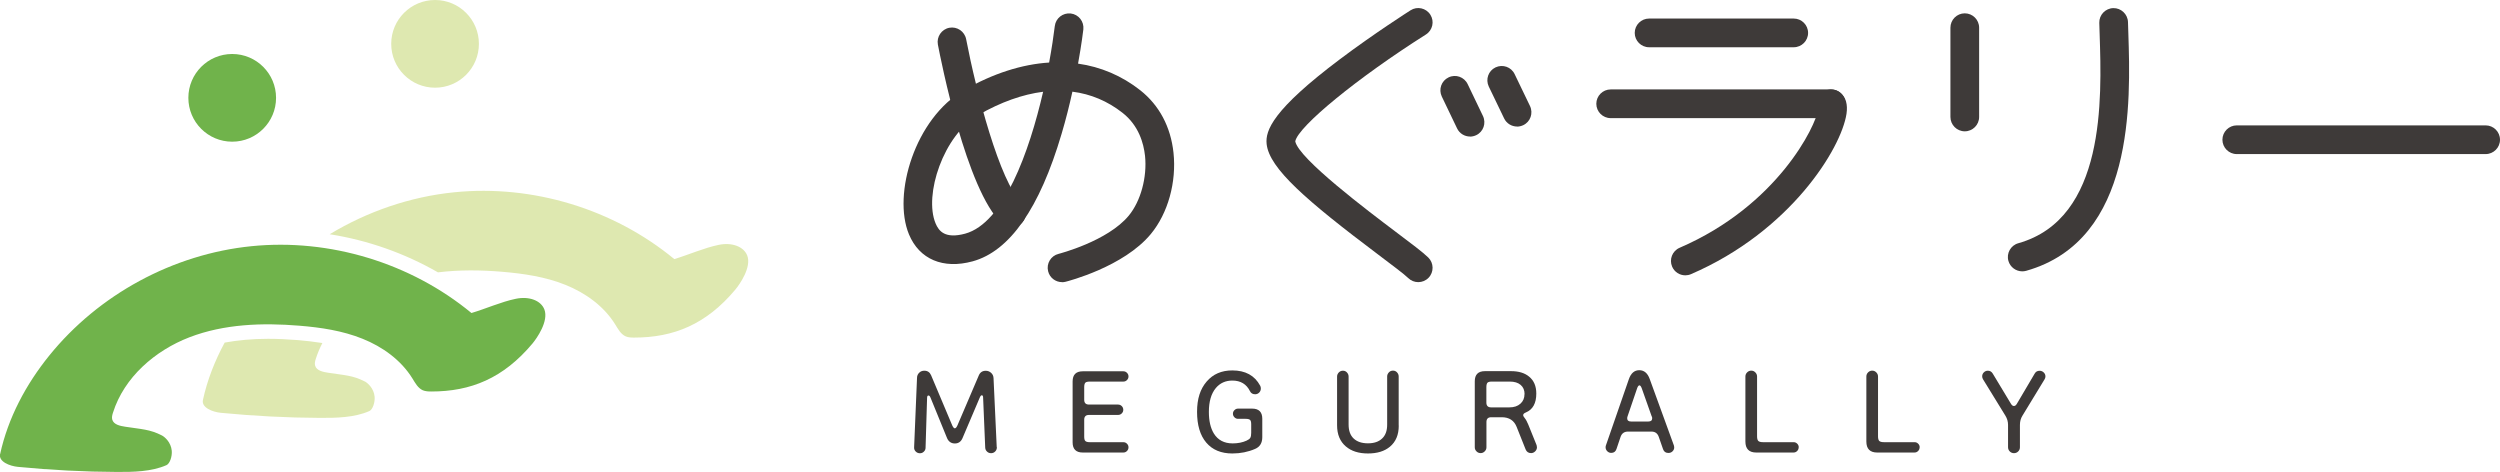
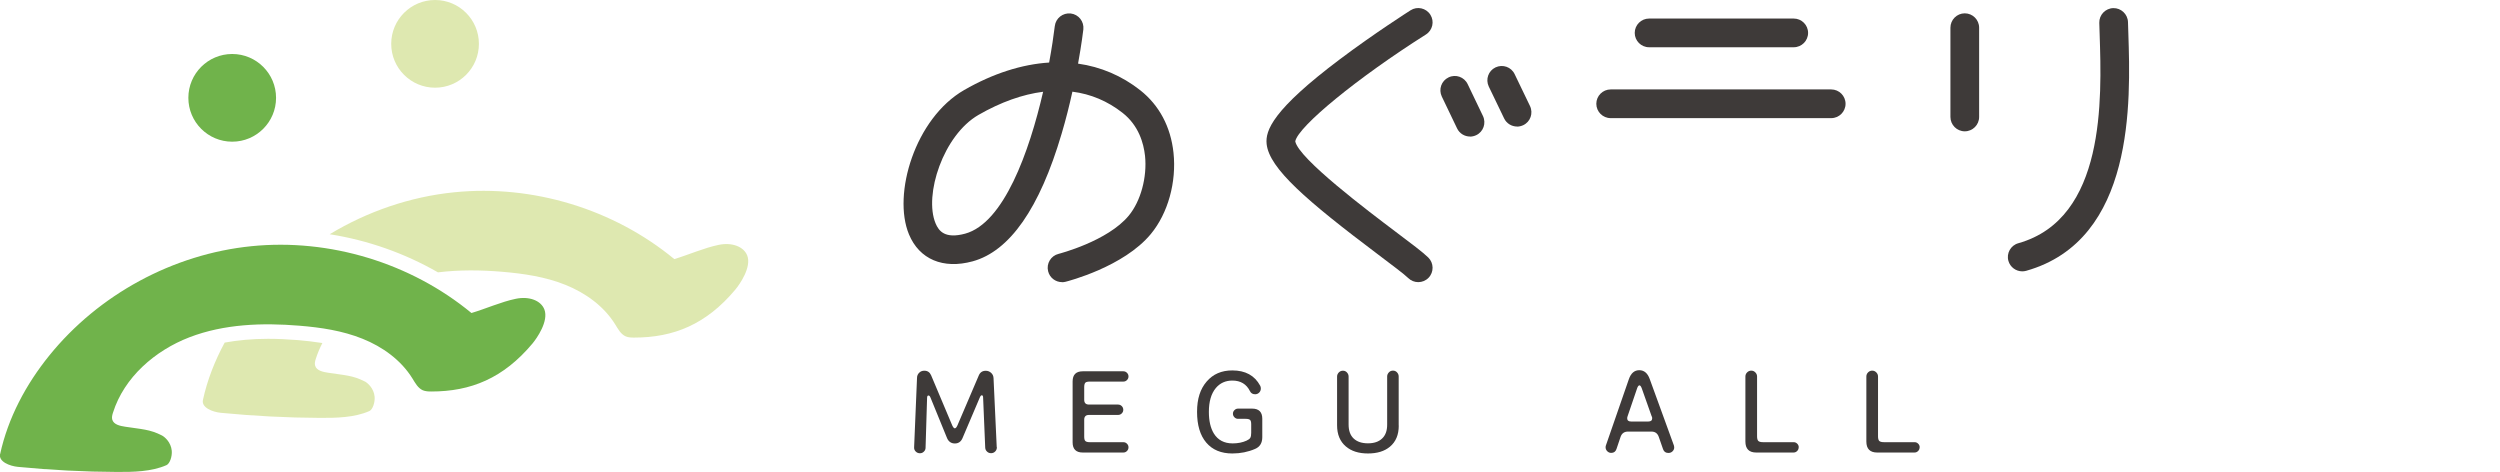
<svg xmlns="http://www.w3.org/2000/svg" id="_レイヤー_2" data-name=" レイヤー 2" viewBox="0 0 344.95 65.12">
  <defs>
    <style>
      .cls-1 {
        fill: #70b34b;
      }

      .cls-2 {
        fill: #3e3a39;
      }

      .cls-3 {
        fill: #dee8b0;
      }
    </style>
  </defs>
  <g>
-     <path class="cls-2" d="M342.97,21.26h-34.34c-1.09,0-1.98-.89-1.98-1.98s.89-1.98,1.98-1.98h34.34c1.09,0,1.98.89,1.98,1.98s-.89,1.98-1.98,1.98Z" />
    <path class="cls-2" d="M247.5,6.52h-19.96c-1.09,0-1.98-.89-1.98-1.98s.89-1.98,1.98-1.98h19.96c1.09,0,1.98.89,1.98,1.98s-.89,1.98-1.98,1.98Z" />
    <path class="cls-2" d="M252.67,16.3h-30.43c-1.09,0-1.98-.89-1.98-1.98s.89-1.98,1.98-1.98h30.43c1.09,0,1.98.89,1.98,1.98s-.89,1.98-1.98,1.98Z" />
    <path class="cls-2" d="M271.1,18.12c-1.09,0-1.98-.89-1.98-1.98V3.82c0-1.09.89-1.98,1.98-1.98s1.98.89,1.98,1.98v12.32c0,1.09-.89,1.98-1.98,1.98Z" />
-     <path class="cls-2" d="M232.54,37.99c-.77,0-1.5-.45-1.82-1.2-.43-1,.03-2.17,1.03-2.6,13.56-5.85,18.81-16.87,19.11-19.06-.3-.68-.21-1.5.31-2.1.71-.83,1.96-.93,2.79-.21.74.63,1.01,1.6.82,2.89-.73,4.8-7.77,16.22-21.46,22.12-.26.11-.52.16-.78.16ZM251.38,15.83h0,0Z" />
-     <path class="cls-2" d="M139.57,31.36c-.49,0-.97-.18-1.35-.54-4.88-4.56-8.42-22.63-8.81-24.67-.2-1.07.5-2.11,1.58-2.32,1.07-.2,2.11.5,2.32,1.58,1.38,7.23,4.66,19.74,7.63,22.52.8.75.84,2,.09,2.8-.39.42-.92.63-1.45.63Z" />
    <path class="cls-2" d="M146.54,38.93c-.89,0-1.7-.6-1.92-1.5-.27-1.06.38-2.14,1.44-2.4.07-.02,6.77-1.74,9.69-5.28,1.65-2,2.55-5.32,2.24-8.25-.19-1.74-.87-4.18-3.1-5.93-2.06-1.62-4.39-2.6-6.92-2.92-.4,1.82-.89,3.8-1.49,5.81-3.03,10.28-7.16,16.2-12.28,17.6-4.07,1.11-7.35-.28-8.78-3.72-2.3-5.53.83-16.02,7.62-19.92,3.99-2.29,7.96-3.55,11.72-3.79.36-1.96.62-3.7.78-5.03.13-1.09,1.11-1.86,2.2-1.74,1.09.13,1.86,1.11,1.74,2.2-.02.15-.23,1.98-.73,4.72,3.13.44,6.04,1.67,8.59,3.68,2.62,2.07,4.2,5.05,4.58,8.62.43,4.05-.76,8.34-3.12,11.2-3.76,4.55-11.46,6.52-11.78,6.6-.16.04-.32.06-.48.06ZM143.93,12.66c-2.83.36-5.83,1.42-8.91,3.19-4.87,2.8-7.56,11.06-5.93,14.97.44,1.06,1.3,2.17,4.08,1.42,5.34-1.46,8.85-11.3,10.76-19.58Z" />
    <path class="cls-2" d="M209.33,17.46c-.74,0-1.45-.41-1.79-1.12l-2.12-4.4c-.47-.99-.06-2.17.93-2.64.99-.47,2.17-.06,2.64.93l2.12,4.4c.47.99.06,2.17-.93,2.64-.28.13-.57.2-.86.2Z" />
    <path class="cls-2" d="M202.84,18.84c-.74,0-1.45-.41-1.79-1.12l-2.11-4.4c-.47-.99-.06-2.17.93-2.64.99-.48,2.17-.06,2.64.93l2.11,4.4c.47.99.06,2.17-.93,2.64-.28.13-.57.2-.86.2Z" />
    <path class="cls-2" d="M195.69,38.93c-.5,0-1-.19-1.38-.56-.55-.54-2.29-1.84-4.13-3.23-9.94-7.48-15.05-11.9-15.41-15.27-.2-1.87.85-4.73,10.09-11.68,4.8-3.61,9.57-6.64,9.77-6.77.92-.59,2.15-.31,2.73.61.59.92.31,2.15-.61,2.73-9.42,5.96-17.63,12.68-18.03,14.74.45,2.39,10.17,9.7,13.84,12.47,2.19,1.65,3.78,2.84,4.51,3.56.78.76.8,2.02.04,2.8-.39.4-.9.6-1.42.6Z" />
    <path class="cls-2" d="M279.03,37.44c-.86,0-1.66-.57-1.91-1.44-.3-1.05.32-2.15,1.37-2.44,12.06-3.4,11.51-19.92,11.22-28.79-.02-.58-.04-1.12-.05-1.62-.03-1.09.84-2,1.93-2.03,1.07-.03,2,.84,2.03,1.93.01.49.03,1.02.05,1.59.3,9.25.94,28.49-14.11,32.73-.18.05-.36.07-.54.07Z" />
  </g>
  <g>
    <circle class="cls-1" cx="32.04" cy="13.5" r="6.05" />
    <circle class="cls-3" cx="60.03" cy="6.05" r="6.05" />
    <path class="cls-1" d="M.02,62.65c1.09-4.99,3.56-9.61,6.77-13.58,6.82-8.44,17.1-14.01,27.9-15.1,10.8-1.09,21.99,2.31,30.36,9.22,1.96-.58,4.09-1.54,6.11-1.96,1.86-.39,3.47.24,3.95,1.46.63,1.61-1.04,3.99-1.64,4.71-4.02,4.8-8.51,6.62-13.97,6.62-.39,0-.8-.02-1.16-.17-.68-.3-1.05-1.01-1.44-1.64-1.57-2.53-4.11-4.36-6.88-5.47-2.76-1.11-5.75-1.56-8.72-1.8-5.1-.42-10.36-.24-15.14,1.59-4.78,1.84-9.03,5.53-10.57,10.41-.1.31-.19.65-.1.96.2.69,1.07.87,1.79.98,2.25.35,3.41.35,5.07,1.21.35.18,1.24.91,1.35,2.11.07.78-.27,1.78-.73,1.98-2.06.91-4.58.95-6.82.94-4.56-.02-9.13-.26-13.67-.7-1.14-.11-2.7-.72-2.47-1.77Z" />
  </g>
  <g>
    <path class="cls-3" d="M50.34,52.64c-1.66-.86-2.81-.86-5.07-1.21-.71-.11-1.59-.29-1.79-.98-.09-.31,0-.65.1-.96.24-.75.55-1.47.9-2.16-1.19-.19-2.33-.31-3.34-.4-1.49-.12-2.86-.18-4.17-.18-2.17,0-4.14.19-5.97.52-1.35,2.5-2.4,5.15-3,7.92-.23,1.05,1.33,1.66,2.47,1.77,4.54.44,9.11.68,13.67.7,2.23.01,4.76-.03,6.82-.94.46-.2.8-1.2.73-1.98-.11-1.2-1-1.92-1.35-2.11Z" />
    <path class="cls-3" d="M103.1,35.25c-.48-1.22-2.09-1.85-3.95-1.46-2.02.42-4.15,1.37-6.11,1.96-8.37-6.91-19.55-10.31-30.36-9.22-6.07.61-11.97,2.64-17.19,5.79,5.27.83,10.34,2.62,14.94,5.26,2.93-.36,5.92-.33,8.86-.08,2.97.25,5.95.69,8.72,1.8,2.76,1.11,5.31,2.93,6.88,5.47.39.63.76,1.34,1.44,1.64.36.16.77.17,1.16.17,5.46,0,9.95-1.82,13.97-6.62.6-.72,2.27-3.1,1.64-4.71Z" />
  </g>
  <g>
    <path class="cls-2" d="M137.55,61.69c0,.23-.06.42-.22.59s-.35.25-.58.25-.4-.07-.56-.22c-.16-.15-.24-.33-.25-.54l-.29-6.92c0-.21-.07-.31-.18-.31-.1,0-.19.1-.27.29l-2.4,5.64c-.21.48-.56.72-1.05.72s-.87-.25-1.08-.75l-2.28-5.58c-.08-.2-.17-.29-.28-.29-.12,0-.18.1-.19.31l-.21,6.9c0,.22-.09.4-.24.54-.15.15-.33.22-.54.22-.23,0-.42-.08-.58-.24-.16-.16-.23-.35-.22-.57l.4-9.58c0-.29.11-.54.3-.72.19-.19.43-.28.71-.28.44,0,.75.21.93.62l2.92,6.93c.12.26.24.4.35.4.13,0,.25-.14.37-.41l2.95-6.9c.18-.42.5-.63.96-.63.29,0,.53.1.74.29s.32.44.33.74l.44,9.52Z" />
    <path class="cls-2" d="M155.71,61.72c0,.2-.07.37-.21.51-.14.14-.3.21-.5.21h-5.6c-.93,0-1.4-.47-1.4-1.4v-8.41c0-.93.47-1.4,1.4-1.4h5.6c.2,0,.36.07.5.21.14.14.21.3.21.5s-.07.36-.21.5c-.14.14-.3.21-.5.21h-4.63c-.3,0-.51.05-.61.15-.1.1-.16.31-.16.61v1.75c0,.44.22.66.66.66h4.01c.2,0,.37.07.51.21.14.14.21.31.21.51s-.07.36-.21.5c-.14.14-.31.21-.51.21h-4.01c-.44,0-.66.22-.66.66v2.33c0,.3.05.51.16.61.1.1.31.16.61.16h4.63c.2,0,.36.07.5.21s.21.3.21.5Z" />
    <path class="cls-2" d="M174.17,60.32c0,.8-.33,1.34-.99,1.62-.97.42-2.02.63-3.14.63-1.55,0-2.75-.5-3.6-1.5s-1.27-2.42-1.27-4.24.44-3.15,1.32-4.18c.88-1.03,2.06-1.54,3.54-1.54,1.81,0,3.09.7,3.85,2.11.06.11.09.24.09.38,0,.23-.08.42-.23.57s-.34.23-.55.23c-.34,0-.58-.14-.72-.43-.48-.97-1.29-1.46-2.43-1.46-.94,0-1.7.34-2.28,1.03-.64.77-.96,1.86-.96,3.29,0,1.25.23,2.24.69,2.99.56.9,1.42,1.36,2.59,1.36.73,0,1.37-.13,1.92-.38.26-.12.44-.25.52-.4.08-.15.12-.37.12-.68v-1.18c0-.3-.05-.51-.16-.6-.1-.1-.31-.15-.61-.15h-1.05c-.19,0-.35-.07-.49-.21s-.21-.3-.21-.5.07-.35.21-.49.3-.21.49-.21h1.95c.93,0,1.4.47,1.4,1.4v2.53Z" />
    <path class="cls-2" d="M193,58.73c0,1.26-.4,2.22-1.21,2.9-.75.63-1.76.94-3.04.94s-2.29-.32-3.05-.97c-.8-.68-1.21-1.65-1.21-2.92v-6.72c0-.22.08-.4.24-.57.16-.16.35-.24.57-.24s.4.08.55.24.23.35.23.57v6.62c0,.84.23,1.49.7,1.93.47.44,1.12.66,1.97.66s1.49-.22,1.95-.66c.47-.44.7-1.07.7-1.91v-6.65c0-.22.08-.4.24-.57s.35-.24.57-.24.4.08.55.24.23.35.23.57v6.76Z" />
-     <path class="cls-2" d="M212.07,61.7c0,.22-.08.41-.24.57s-.35.25-.57.25c-.36,0-.61-.17-.75-.5l-1.24-3.11c-.35-.89-1.04-1.34-2.05-1.34h-1.46c-.44,0-.66.22-.66.66v3.49c0,.22-.08.4-.24.56-.16.16-.34.24-.56.24s-.42-.08-.57-.24c-.16-.16-.24-.34-.24-.56v-9.11c0-.93.47-1.4,1.4-1.4h3.62c1.04,0,1.87.25,2.47.75.67.54,1,1.32,1,2.34,0,1.34-.48,2.21-1.44,2.61-.25.1-.37.22-.37.37,0,.11.08.25.23.43.15.18.31.48.48.89l1.12,2.77c.04.1.06.2.06.31ZM210.36,54.38c0-.54-.18-.96-.54-1.27s-.86-.46-1.51-.46h-2.45c-.3,0-.51.05-.61.15-.1.1-.16.31-.16.61v2.14c0,.44.22.66.66.66h2.52c.64,0,1.14-.17,1.52-.51s.56-.78.56-1.32Z" />
    <path class="cls-2" d="M231.01,61.73c0,.21-.08.39-.23.54-.15.15-.34.23-.57.23-.37,0-.62-.17-.74-.52l-.6-1.72c-.17-.47-.5-.71-1-.71h-3.24c-.51,0-.85.24-1.02.72l-.57,1.69c-.12.35-.36.53-.72.53-.22,0-.4-.08-.55-.23-.15-.15-.23-.33-.23-.54,0-.08.01-.16.04-.25l3.17-9.15c.29-.83.77-1.24,1.44-1.24s1.15.41,1.44,1.22l3.33,9.15c.03.08.04.17.04.27ZM227.91,57.48l-1.38-3.9c-.1-.27-.21-.41-.32-.41s-.23.14-.32.41l-1.33,3.9c-.03.09-.04.17-.04.24,0,.29.18.44.53.44h2.39c.35,0,.53-.15.53-.44,0-.07-.01-.15-.04-.24Z" />
    <path class="cls-2" d="M248.18,61.72c0,.2-.07.37-.21.51-.14.14-.3.21-.5.21h-5.14c-1,0-1.5-.51-1.5-1.52v-8.97c0-.22.08-.41.24-.57s.35-.24.57-.24.4.08.56.24.24.35.24.57v8.25c0,.31.06.53.17.64.11.11.33.17.64.17h4.23c.2,0,.36.07.5.21s.21.3.21.5Z" />
    <path class="cls-2" d="M264.87,61.72c0,.2-.07.37-.21.51-.14.14-.3.21-.5.21h-5.14c-1,0-1.5-.51-1.5-1.52v-8.97c0-.22.08-.41.24-.57s.35-.24.57-.24.4.08.56.24.24.35.24.57v8.25c0,.31.06.53.17.64.11.11.33.17.64.17h4.23c.2,0,.36.07.5.21s.21.3.21.5Z" />
-     <path class="cls-2" d="M282.23,51.94c0,.14-.04.27-.12.4l-3.05,5.01c-.24.38-.35.81-.35,1.28v3.08c0,.23-.08.42-.24.58s-.36.24-.58.24-.42-.08-.58-.24-.24-.36-.24-.58v-3.08c0-.45-.12-.88-.37-1.28l-3.08-5.01c-.08-.13-.12-.27-.12-.41,0-.22.08-.4.23-.55.15-.15.34-.23.55-.23.29,0,.52.13.68.4l2.52,4.18c.12.2.25.29.4.29.16,0,.29-.1.41-.31l2.46-4.17c.15-.26.37-.38.68-.38.22,0,.4.08.56.23.16.15.24.34.24.55Z" />
  </g>
</svg>